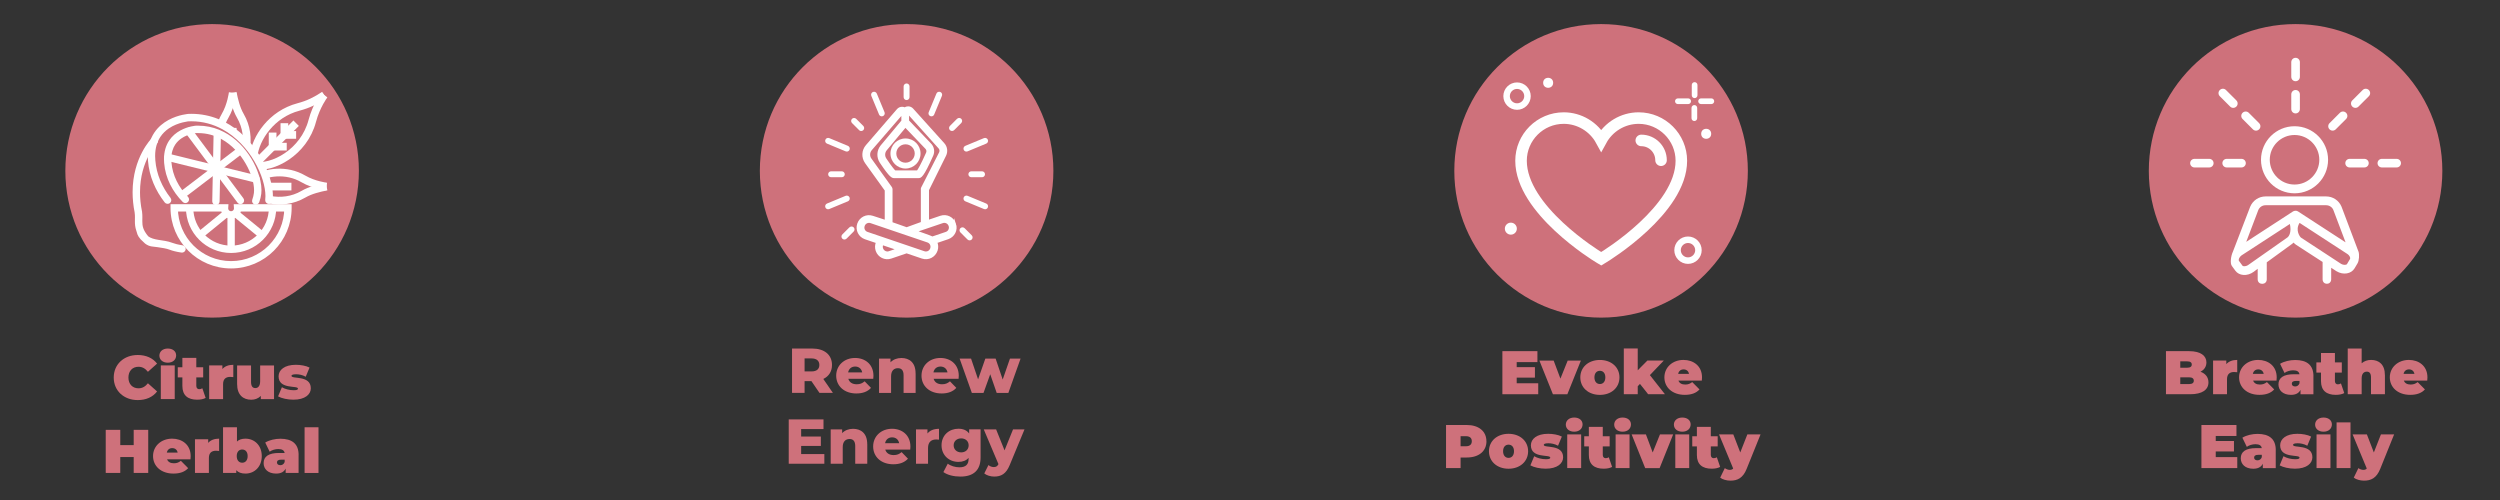
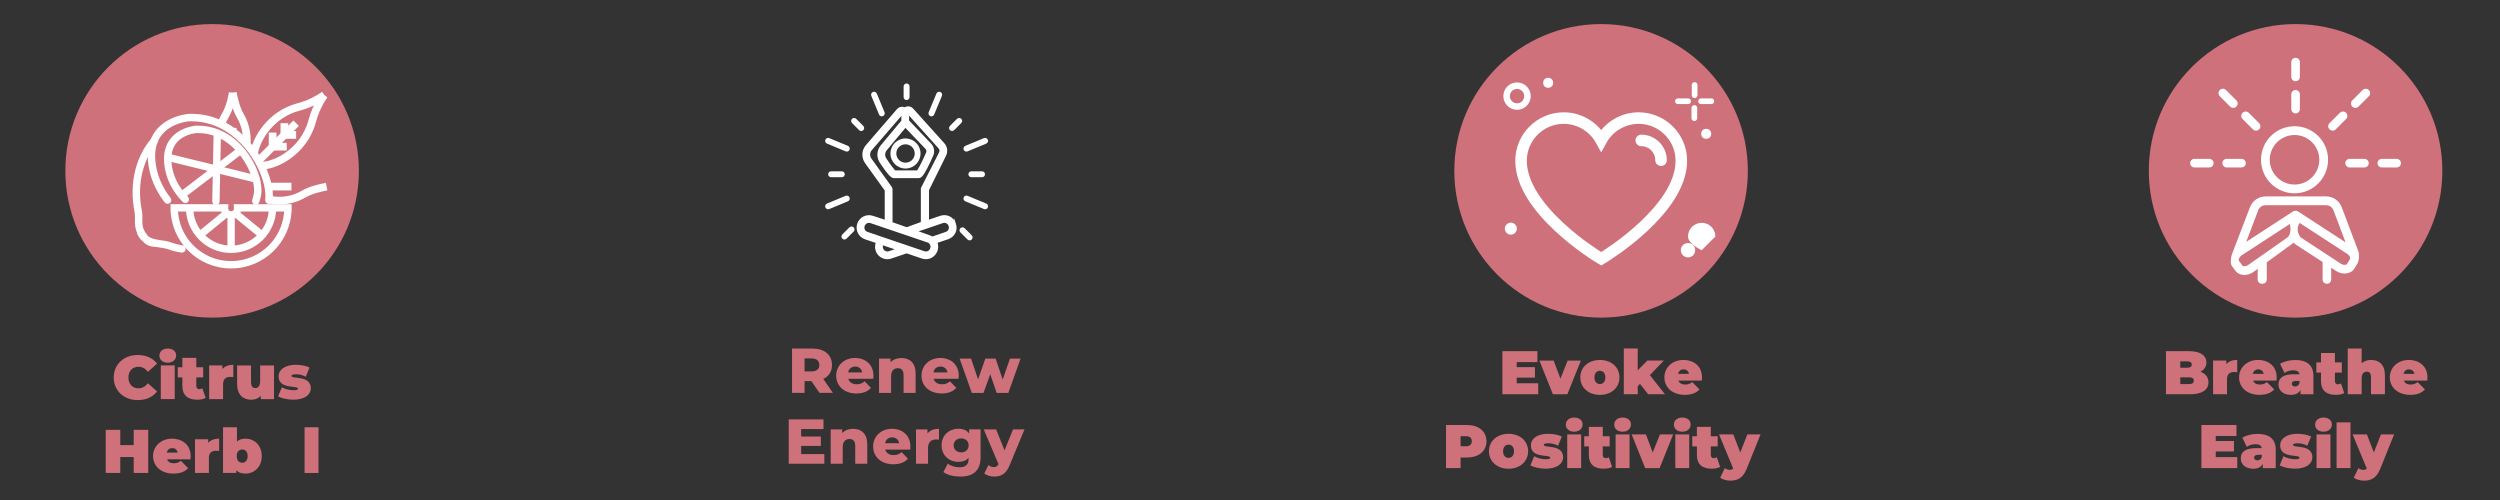
<svg xmlns="http://www.w3.org/2000/svg" id="Layer_1" data-name="Layer 1" viewBox="0 0 650 130">
  <rect x="0" y="0" width="650" height="130" fill="#333333" stroke="none" />
  <defs>
    <style>
      .cls-1 {
        stroke-width: .5px;
      }

      .cls-1, .cls-2, .cls-3, .cls-4 {
        stroke-miterlimit: 10;
      }

      .cls-1, .cls-2, .cls-3, .cls-4, .cls-5 {
        stroke: #fff;
      }

      .cls-1, .cls-4, .cls-6 {
        fill: #fff;
      }

      .cls-7 {
        fill: #ce717b;
      }

      .cls-7, .cls-6 {
        stroke-width: 0px;
      }

      .cls-2, .cls-3, .cls-5 {
        fill: none;
      }

      .cls-2, .cls-5 {
        stroke-width: 3px;
      }

      .cls-3 {
        stroke-width: 2px;
      }

      .cls-4 {
        stroke-width: .75px;
      }

      .cls-5 {
        stroke-linecap: round;
        stroke-linejoin: round;
      }
    </style>
  </defs>
  <g>
-     <circle class="cls-7" cx="235.72" cy="44.42" r="38.16" />
    <g>
      <path class="cls-6" d="m235.43,37.52c-1.32,0-2.39,1.07-2.39,2.39s1.07,2.39,2.39,2.39,2.4-1.07,2.4-2.39-1.07-2.39-2.4-2.39h0Zm0,6.3c-2.15,0-3.91-1.75-3.91-3.91s1.75-3.91,3.91-3.91,3.91,1.75,3.91,3.91-1.75,3.91-3.91,3.91h0Z" />
      <path class="cls-1" d="m245.99,60.53l-3.56,1.21c-.22-.16-4.35-1.6-4.35-1.6l6.98-2.37c.73-.25,1.56.12,1.83.94.25.75-.15,1.57-.9,1.82h0Zm-3.9,4.13c-.25.75-1.06,1.15-1.82.9l-14.81-5.03c-.71-.24-1.17-1.02-.88-1.86.26-.75,1.07-1.15,1.82-.9l14.81,5.03c.71.24,1.17,1.01.88,1.86h0Zm-10.91.9c-.74.25-1.57-.16-1.83-.94-.13-.39-.09-.8.1-1.14l3.93,1.33-2.19.74h0Zm-4.81-24.17c-.55-.77-.51-1.81.11-2.52l8.08-9.35.04.03v1.91l-5.45,6.53c-.97,1.21-1.04,2.9-.18,4.19,2.58,3.88,3.08,3.88,3.52,3.88h6.3c.54,0,1.09,0,3.61-5.67.45-1.01.23-2.17-.54-2.93l-5.75-6.03v-2.02s8.12,9.02,8.12,9.02c.31.35.38.86.17,1.28l-4.67,9.15c-.06.11-.07.19-.06.31v8.74l-3.94,1.43-3.92-1.38v-8.74c0-.16-.05-.32-.14-.45l-5.29-7.38h0Zm9.02-8.52l5.39,5.64c.34.34.43.83.24,1.27-1.37,3.09-2.15,4.4-2.45,4.77h-5.91c-.19-.16-.83-.81-2.42-3.2-.5-.74-.45-1.71.09-2.4l5.07-6.08h0Zm12.91,25.31c-.52-1.53-2.18-2.37-3.74-1.84l-3.27,1.11v-8.07l4.45-8.98c.49-.97.34-2.17-.39-2.98l-8.12-9.02c-.29-.32-.69-.5-1.12-.5-.32,0-.62.1-.87.27-.21-.1-.44-.16-.69-.16-.45,0-.86.19-1.16.54l-8.06,9.34c-1.08,1.25-1.16,3.05-.2,4.39l5.15,7.17v8.01l-3.41-1.11c-1.55-.52-3.21.3-3.75,1.88-.52,1.54.3,3.21,1.84,3.74l3.04,1.03c-.28.65-.33,1.41-.08,2.15.52,1.54,2.2,2.37,3.74,1.84l4.06-1.38,4.06,1.38c1.56.52,3.21-.3,3.75-1.89.24-.72.19-1.47-.09-2.12l3.03-1.03c1.5-.51,2.39-2.14,1.83-3.78h0Z" />
      <g>
        <path class="cls-6" d="m248.83,30.89l-1.85,1.85c-.3.3-.3.79,0,1.09.15.15.35.23.55.23s.4-.08.55-.23l1.85-1.85c.3-.3.3-.79,0-1.09-.3-.3-.79-.3-1.09,0Z" />
        <path class="cls-6" d="m252.55,44.54c-.43,0-.77.35-.77.77s.35.77.77.77h2.78c.43,0,.77-.35.77-.77,0-.43-.35-.77-.77-.77h-2.78Z" />
        <path class="cls-6" d="m250.79,59.33c-.3-.3-.79-.3-1.09,0-.3.3-.3.79,0,1.09l1.85,1.85c.15.15.35.23.55.23s.4-.08.55-.23c.3-.3.3-.79,0-1.09l-1.85-1.85Z" />
        <path class="cls-6" d="m235.71,26.02c.43,0,.77-.35.77-.77v-2.78c0-.43-.35-.77-.77-.77s-.77.35-.77.77v2.78c0,.43.35.77.77.77Z" />
        <path class="cls-6" d="m256.42,52.92l-4.85-2.01c-.39-.16-.85.02-1.01.42-.16.39.02.85.42,1.01l4.85,2.01c.1.04.2.06.3.06.3,0,.59-.18.71-.48.16-.39-.02-.85-.42-1.01Z" />
        <path class="cls-6" d="m251.27,39.41c.1,0,.2-.02.3-.06l4.85-2.01c.39-.16.58-.62.42-1.01-.16-.39-.62-.58-1.01-.42l-4.85,2.01c-.39.16-.58.62-.42,1.01.12.3.41.48.71.48Z" />
        <path class="cls-6" d="m241.88,30.19c.1.04.2.06.3.06.3,0,.59-.18.71-.48l2.01-4.85c.16-.39-.02-.85-.42-1.01-.39-.16-.85.02-1.01.42l-2.01,4.85c-.16.39.02.85.42,1.01Z" />
        <path class="cls-6" d="m223.36,33.84c.15.15.35.23.55.23s.4-.08.55-.23c.3-.3.3-.79,0-1.09l-1.85-1.85c-.3-.3-.79-.3-1.09,0s-.3.79,0,1.09l1.85,1.85Z" />
        <path class="cls-6" d="m218.87,46.08c.43,0,.77-.35.77-.77s-.35-.77-.77-.77h-2.78c-.43,0-.77.35-.77.77s.35.77.77.77h2.78Z" />
        <path class="cls-6" d="m220.85,59.11l-1.85,1.85c-.3.3-.3.79,0,1.09.15.15.35.23.55.23s.4-.08.55-.23l1.85-1.85c.3-.3.3-.79,0-1.09-.3-.3-.79-.3-1.09,0Z" />
        <path class="cls-6" d="m219.87,50.91l-4.85,2.01c-.39.16-.58.62-.42,1.01.12.3.41.48.71.48.1,0,.2-.02.3-.06l4.85-2.01c.39-.16.58-.62.42-1.01-.16-.39-.62-.58-1.01-.42Z" />
        <path class="cls-6" d="m220.46,37.92l-4.85-2.01c-.39-.16-.85.02-1.01.42-.16.39.02.85.42,1.01l4.85,2.01c.1.04.2.06.3.06.3,0,.59-.18.71-.48.16-.39-.02-.85-.42-1.01Z" />
        <path class="cls-6" d="m228.55,29.77c.12.3.41.48.71.48.1,0,.2-.02.3-.06.39-.16.58-.62.42-1.01l-2.01-4.85c-.16-.39-.62-.58-1.01-.42-.39.16-.58.62-.42,1.01l2.01,4.85Z" />
      </g>
    </g>
  </g>
  <g>
    <path class="cls-7" d="m210.97,99.09h-1.78v3.06h-3.26v-11.53h5.27c3.15,0,5.12,1.63,5.12,4.27,0,1.7-.82,2.95-2.26,3.64l2.49,3.62h-3.49l-2.09-3.06Zm.03-5.9h-1.81v3.38h1.81c1.35,0,2.03-.63,2.03-1.68s-.68-1.7-2.03-1.7Z" />
    <path class="cls-7" d="m227.05,98.48h-6.49c.26.91,1.04,1.43,2.19,1.43.87,0,1.45-.25,2.06-.77l1.65,1.71c-.86.95-2.11,1.45-3.81,1.45-3.18,0-5.24-1.96-5.24-4.63s2.09-4.6,4.91-4.6c2.64,0,4.78,1.68,4.78,4.63,0,.23-.03.53-.05.77Zm-6.54-1.65h3.66c-.17-.94-.86-1.53-1.83-1.53s-1.65.59-1.83,1.53Z" />
    <path class="cls-7" d="m238.06,97.05v5.11h-3.13v-4.6c0-1.29-.56-1.83-1.47-1.83-1.01,0-1.78.63-1.78,2.11v4.32h-3.13v-8.93h2.98v.97c.71-.74,1.71-1.12,2.83-1.12,2.09,0,3.69,1.2,3.69,3.97Z" />
    <path class="cls-7" d="m249.23,98.48h-6.49c.26.91,1.04,1.43,2.19,1.43.87,0,1.45-.25,2.06-.77l1.65,1.71c-.86.95-2.11,1.45-3.81,1.45-3.18,0-5.24-1.96-5.24-4.63s2.09-4.6,4.91-4.6c2.64,0,4.78,1.68,4.78,4.63,0,.23-.03.53-.05.77Zm-6.54-1.65h3.66c-.17-.94-.86-1.53-1.83-1.53s-1.65.59-1.83,1.53Z" />
    <path class="cls-7" d="m265.35,93.23l-3.18,8.93h-3.03l-1.68-4.86-1.75,4.86h-3.03l-3.18-8.93h2.97l1.83,5.4,1.89-5.4h2.67l1.84,5.45,1.89-5.45h2.75Z" />
    <path class="cls-7" d="m214.33,118.05v2.52h-9.26v-11.53h9.04v2.52h-5.81v1.94h5.12v2.44h-5.12v2.11h6.03Z" />
    <path class="cls-7" d="m225.49,115.46v5.11h-3.13v-4.6c0-1.29-.56-1.83-1.47-1.83-1.01,0-1.78.63-1.78,2.11v4.32h-3.13v-8.93h2.98v.97c.71-.74,1.71-1.12,2.83-1.12,2.09,0,3.69,1.2,3.69,3.97Z" />
    <path class="cls-7" d="m236.66,116.89h-6.49c.26.91,1.04,1.43,2.19,1.43.87,0,1.45-.25,2.06-.77l1.65,1.71c-.86.95-2.11,1.45-3.81,1.45-3.18,0-5.24-1.96-5.24-4.63s2.09-4.6,4.91-4.6c2.64,0,4.78,1.68,4.78,4.63,0,.23-.03.53-.05.77Zm-6.54-1.65h3.66c-.17-.94-.86-1.53-1.83-1.53s-1.65.59-1.83,1.53Z" />
    <path class="cls-7" d="m244.14,111.49v2.82c-.28-.03-.48-.05-.71-.05-1.27,0-2.14.64-2.14,2.21v4.1h-3.13v-8.93h2.98v1.07c.64-.81,1.68-1.22,3-1.22Z" />
    <path class="cls-7" d="m254.95,111.64v7.3c0,3.38-1.91,4.97-5.24,4.97-1.71,0-3.34-.39-4.43-1.17l1.14-2.19c.74.59,1.96.95,3.02.95,1.68,0,2.39-.76,2.39-2.16v-.3c-.61.71-1.52,1.05-2.65,1.05-2.37,0-4.38-1.68-4.38-4.32s2.01-4.3,4.38-4.3c1.24,0,2.19.4,2.8,1.24v-1.09h2.98Zm-3.1,4.15c0-1.09-.82-1.81-1.94-1.81s-1.96.72-1.96,1.81.84,1.83,1.96,1.83,1.94-.74,1.94-1.83Z" />
    <path class="cls-7" d="m266.37,111.64l-3.85,9.29c-.94,2.31-2.26,2.98-4.02,2.98-.94,0-1.99-.31-2.59-.81l1.09-2.19c.36.33.89.53,1.38.53.61,0,.95-.23,1.22-.76l-3.82-9.04h3.21l2.19,5.45,2.21-5.45h2.98Z" />
  </g>
  <g>
    <path class="cls-7" d="m574.2,99.41c0,1.95-1.65,3.09-4.74,3.09h-6.31v-11.2h5.99c3.09,0,4.53,1.23,4.53,2.93,0,1.04-.53,1.91-1.55,2.42,1.31.48,2.08,1.44,2.08,2.77Zm-7.33-5.47v1.67h1.76c.85,0,1.23-.29,1.23-.83s-.38-.83-1.23-.83h-1.76Zm3.52,5.04c0-.58-.42-.88-1.25-.88h-2.27v1.76h2.27c.83,0,1.25-.3,1.25-.88Z" />
    <path class="cls-7" d="m581.68,93.58v3.2c-.32-.05-.54-.06-.8-.06-1.09,0-1.86.5-1.86,1.89v3.89h-3.62v-8.76h3.44v.94c.64-.74,1.62-1.1,2.83-1.1Z" />
    <path class="cls-7" d="m591.89,98.96h-6.08c.26.67.86,1.02,1.76,1.02.8,0,1.25-.21,1.83-.64l1.89,1.91c-.85.93-2.08,1.41-3.83,1.41-3.22,0-5.3-1.94-5.3-4.55s2.13-4.53,4.96-4.53c2.59,0,4.82,1.57,4.82,4.53,0,.26-.03.59-.05.85Zm-6.15-1.75h2.82c-.14-.74-.67-1.17-1.41-1.17s-1.26.43-1.41,1.17Z" />
    <path class="cls-7" d="m601.49,97.79v4.71h-3.36v-1.15c-.42.88-1.25,1.31-2.48,1.31-2.14,0-3.25-1.22-3.25-2.72,0-1.7,1.28-2.64,4-2.64h1.46c-.11-.67-.62-1.02-1.65-1.02-.78,0-1.67.26-2.24.69l-1.15-2.38c1.02-.64,2.58-.99,3.94-.99,3.01,0,4.74,1.3,4.74,4.21Zm-3.62,1.86v-.61h-.9c-.77,0-1.1.26-1.1.74,0,.4.32.7.86.7.5,0,.94-.26,1.14-.83Z" />
    <path class="cls-7" d="m609.51,102.2c-.56.32-1.38.46-2.22.46-2.42,0-3.83-1.14-3.83-3.55v-2.24h-1.2v-2.64h1.2v-2.45h3.62v2.45h1.79v2.64h-1.79v2.21c0,.54.32.85.75.85.29,0,.58-.08.82-.24l.86,2.51Z" />
    <path class="cls-7" d="m620.08,97.51v4.99h-3.62v-4.37c0-1.09-.42-1.5-1.07-1.5-.74,0-1.36.46-1.36,1.76v4.11h-3.62v-11.88h3.62v3.83c.67-.58,1.52-.87,2.46-.87,2.02,0,3.58,1.17,3.58,3.92Z" />
    <path class="cls-7" d="m631.08,98.96h-6.08c.26.67.86,1.02,1.76,1.02.8,0,1.25-.21,1.83-.64l1.89,1.91c-.85.93-2.08,1.41-3.83,1.41-3.22,0-5.3-1.94-5.3-4.55s2.13-4.53,4.96-4.53c2.59,0,4.82,1.57,4.82,4.53,0,.26-.03.59-.05.85Zm-6.15-1.75h2.82c-.14-.74-.67-1.17-1.41-1.17s-1.26.43-1.41,1.17Z" />
    <path class="cls-7" d="m581.69,118.85v2.85h-9.32v-11.2h9.11v2.85h-5.39v1.31h4.74v2.72h-4.74v1.47h5.6Z" />
    <path class="cls-7" d="m591.69,117v4.71h-3.36v-1.15c-.42.88-1.25,1.31-2.48,1.31-2.14,0-3.25-1.22-3.25-2.72,0-1.7,1.28-2.64,4-2.64h1.46c-.11-.67-.62-1.02-1.65-1.02-.78,0-1.67.26-2.24.69l-1.15-2.38c1.02-.64,2.58-.99,3.94-.99,3.01,0,4.74,1.3,4.74,4.21Zm-3.62,1.86v-.61h-.9c-.77,0-1.1.26-1.1.74,0,.4.32.7.86.7.5,0,.94-.26,1.14-.83Z" />
    <path class="cls-7" d="m592.71,121l.99-2.38c.83.5,2.02.78,3.06.78.88,0,1.12-.16,1.12-.42,0-.9-5.04.3-5.04-3.2,0-1.65,1.54-2.99,4.48-2.99,1.28,0,2.64.24,3.57.72l-.99,2.38c-.9-.5-1.79-.64-2.53-.64-.93,0-1.18.21-1.18.42,0,.91,5.03-.27,5.03,3.23,0,1.58-1.49,2.96-4.53,2.96-1.5,0-3.07-.35-3.97-.86Z" />
    <path class="cls-7" d="m601.93,110.4c0-1.04.85-1.84,2.18-1.84s2.18.74,2.18,1.78c0,1.1-.85,1.9-2.18,1.9s-2.18-.8-2.18-1.84Zm.37,2.54h3.62v8.76h-3.62v-8.76Z" />
    <path class="cls-7" d="m607.51,109.82h3.62v11.88h-3.62v-11.88Z" />
    <path class="cls-7" d="m622.47,112.95l-3.6,8.93c-.96,2.4-2.37,3.09-4.23,3.09-.96,0-2.06-.3-2.66-.78l1.2-2.48c.35.27.85.46,1.28.46s.7-.13.9-.35l-3.68-8.87h3.71l1.81,4.69,1.84-4.69h3.42Z" />
  </g>
  <g>
    <circle class="cls-7" cx="596.85" cy="44.42" r="38.16" />
    <g>
      <path class="cls-6" d="m596.58,35.1c-3.55,0-6.44,2.89-6.44,6.44s2.89,6.44,6.44,6.44,6.44-2.89,6.44-6.44-2.89-6.44-6.44-6.44h0Zm0,15.16c-4.81,0-8.72-3.91-8.72-8.72s3.91-8.72,8.72-8.72,8.72,3.91,8.72,8.72-3.91,8.72-8.72,8.72h0Z" />
      <path class="cls-6" d="m611.01,67.33l-.78,1.31c-.18.31-1,.29-1.52-.02l-10.45-6.84c-.25-.15-1.58-1.93-.37-3.83l12.34,8.03c.71.43.93,1.08.77,1.35h0Zm-14.85-12.34l-12.14,7.89,3.14-8.27c.32-.76,1.06-1.25,1.88-1.25h15.75c.83,0,1.56.49,1.87,1.21l3.19,8.44-12.34-8.02c-.37-.28-.99-.24-1.36,0h0Zm-1.46,6.77l-10.07,7.07c-.67.5-1.42.48-1.6.23l-.9-1.23c-.2-.28.08-1,.66-1.42l12.58-8.18c.44,2.03-.14,3.15-.67,3.54h0Zm18.5,3.64l-4.41-11.68c-.68-1.61-2.24-2.65-3.99-2.65h-15.75c-1.74,0-3.31,1.04-4,2.68l-4.48,11.65c-.55,1.17-.79,3.06-.28,3.75l.9,1.23c.96,1.32,3.05,1.54,4.79.28l1.02-.78v2.74c0,1.57,2.36,1.57,2.36,0v-4.42l6.6-4.8c.14-.1.27-.21.39-.33.17.23.41.45.7.62l6.83,4.42v4.5c0,1.56,2.22,1.57,2.23,0v-2.99l1.38.9c1.76,1.06,3.84.68,4.69-.74l.78-1.31c.42-.71.52-2.31.24-3.1h0Z" />
      <path class="cls-6" d="m574.39,43.54h-3.81c-.63,0-1.14-.49-1.14-1.12s.51-1.12,1.14-1.12h3.81c.63,0,1.14.49,1.14,1.12s-.51,1.12-1.14,1.12h0Z" />
      <path class="cls-6" d="m582.77,43.54h-3.81c-.63,0-1.14-.49-1.14-1.12s.51-1.12,1.14-1.12h3.81c.63,0,1.14.49,1.14,1.12s-.51,1.12-1.14,1.12h0Z" />
      <path class="cls-6" d="m614.73,43.54h-3.81c-.63,0-1.14-.49-1.14-1.12s.51-1.12,1.14-1.12h3.81c.63,0,1.14.49,1.14,1.12s-.51,1.12-1.14,1.12h0Z" />
      <path class="cls-6" d="m623.11,43.54h-3.81c-.63,0-1.14-.49-1.14-1.12s.51-1.12,1.14-1.12h3.81c.63,0,1.14.49,1.14,1.12s-.51,1.12-1.14,1.12h0Z" />
      <path class="cls-6" d="m579.84,27.71l-2.69-2.69c-.45-.45-.45-1.17,0-1.61.45-.45,1.17-.45,1.61,0l2.69,2.69c.45.45.45,1.17,0,1.61-.45.45-1.17.45-1.61,0h0Z" />
      <path class="cls-6" d="m596.85,21.12c-.63,0-1.12-.51-1.12-1.14v-3.81c0-.63.49-1.14,1.12-1.14s1.12.51,1.12,1.14v3.81c0,.63-.49,1.14-1.12,1.14h0Z" />
      <path class="cls-6" d="m596.85,29.49c-.63,0-1.12-.51-1.12-1.14v-3.81c0-.63.49-1.14,1.12-1.14s1.12.51,1.12,1.14v3.81c0,.63-.49,1.14-1.12,1.14h0Z" />
      <path class="cls-6" d="m585.76,33.63l-2.69-2.69c-.45-.45-.45-1.17,0-1.61s1.17-.45,1.61,0l2.69,2.69c.45.45.45,1.17,0,1.61-.45.45-1.17.45-1.61,0h0Z" />
      <path class="cls-6" d="m611.6,27.71c-.45-.45-.45-1.17,0-1.61l2.69-2.69c.45-.45,1.17-.45,1.61,0,.45.45.45,1.17,0,1.61l-2.69,2.69c-.44.45-1.17.45-1.61,0h0Z" />
      <path class="cls-6" d="m605.68,33.63c-.45-.45-.45-1.17,0-1.61l2.69-2.69c.45-.45,1.17-.45,1.61,0,.45.45.45,1.17,0,1.61l-2.69,2.69c-.45.45-1.17.44-1.61,0h0Z" />
    </g>
  </g>
  <g>
    <path class="cls-7" d="m29.57,98.16c0-3.44,2.64-5.86,6.24-5.86,2.19,0,3.92.8,5.03,2.24l-2.38,2.13c-.66-.83-1.44-1.31-2.45-1.31-1.57,0-2.62,1.09-2.62,2.8s1.06,2.8,2.62,2.8c1.01,0,1.79-.48,2.45-1.31l2.38,2.13c-1.1,1.44-2.83,2.24-5.03,2.24-3.6,0-6.24-2.42-6.24-5.86Z" />
    <path class="cls-7" d="m41.44,92.46c0-1.04.85-1.84,2.18-1.84s2.18.74,2.18,1.78c0,1.1-.85,1.9-2.18,1.9s-2.18-.8-2.18-1.84Zm.37,2.54h3.62v8.76h-3.62v-8.76Z" />
    <path class="cls-7" d="m53.47,103.46c-.56.32-1.38.46-2.22.46-2.42,0-3.83-1.14-3.83-3.55v-2.24h-1.2v-2.64h1.2v-2.45h3.62v2.45h1.79v2.64h-1.79v2.21c0,.54.32.85.75.85.29,0,.58-.08.82-.24l.86,2.51Z" />
    <path class="cls-7" d="m60.66,94.85v3.2c-.32-.05-.54-.06-.8-.06-1.09,0-1.86.5-1.86,1.89v3.89h-3.62v-8.76h3.44v.94c.64-.74,1.62-1.1,2.83-1.1Z" />
    <path class="cls-7" d="m71.25,95.01v8.76h-3.44v-.83c-.66.67-1.54.99-2.48.99-2.1,0-3.68-1.23-3.68-4.08v-4.83h3.62v4.21c0,1.25.43,1.67,1.14,1.67.62,0,1.23-.46,1.23-1.76v-4.11h3.62Z" />
    <path class="cls-7" d="m72.3,103.06l.99-2.38c.83.5,2.02.78,3.06.78.88,0,1.12-.16,1.12-.42,0-.9-5.04.3-5.04-3.2,0-1.65,1.54-2.99,4.48-2.99,1.28,0,2.64.24,3.57.72l-.99,2.38c-.9-.5-1.79-.64-2.53-.64-.93,0-1.18.21-1.18.42,0,.91,5.03-.27,5.03,3.23,0,1.58-1.49,2.96-4.53,2.96-1.5,0-3.07-.35-3.97-.86Z" />
    <path class="cls-7" d="m38.54,111.76v11.2h-3.78v-4.13h-3.49v4.13h-3.78v-11.2h3.78v3.97h3.49v-3.97h3.78Z" />
    <path class="cls-7" d="m49.52,119.43h-6.08c.26.67.86,1.02,1.76,1.02.8,0,1.25-.21,1.83-.64l1.89,1.91c-.85.93-2.08,1.41-3.83,1.41-3.22,0-5.3-1.94-5.3-4.55s2.13-4.53,4.96-4.53c2.59,0,4.82,1.57,4.82,4.53,0,.26-.03.59-.05.85Zm-6.15-1.75h2.82c-.14-.74-.67-1.17-1.41-1.17s-1.26.43-1.41,1.17Z" />
    <path class="cls-7" d="m56.97,114.05v3.2c-.32-.05-.54-.06-.8-.06-1.09,0-1.86.5-1.86,1.89v3.89h-3.62v-8.76h3.44v.94c.64-.74,1.62-1.1,2.83-1.1Z" />
    <path class="cls-7" d="m68.06,118.58c0,2.82-1.94,4.55-4.23,4.55-1.09,0-1.87-.29-2.4-.88v.72h-3.44v-11.88h3.62v3.71c.53-.51,1.26-.75,2.22-.75,2.29,0,4.23,1.71,4.23,4.53Zm-3.67,0c0-1.14-.62-1.71-1.42-1.71s-1.42.58-1.42,1.71.62,1.73,1.42,1.73,1.42-.59,1.42-1.73Z" />
-     <path class="cls-7" d="m77.63,118.26v4.71h-3.36v-1.15c-.42.88-1.25,1.31-2.48,1.31-2.14,0-3.25-1.22-3.25-2.72,0-1.7,1.28-2.64,4-2.64h1.46c-.11-.67-.62-1.02-1.65-1.02-.78,0-1.67.26-2.24.69l-1.15-2.38c1.02-.64,2.58-.99,3.94-.99,3.01,0,4.74,1.3,4.74,4.21Zm-3.62,1.86v-.61h-.9c-.77,0-1.1.26-1.1.74,0,.4.32.7.86.7.5,0,.94-.26,1.14-.83Z" />
    <path class="cls-7" d="m79.19,111.09h3.62v11.88h-3.62v-11.88Z" />
  </g>
  <g>
    <circle class="cls-7" cx="55.15" cy="44.42" r="38.16" />
    <g>
      <line class="cls-3" x1="56.24" y1="52.78" x2="76.99" y2="32.03" />
      <line class="cls-3" x1="60.51" y1="48.51" x2="60.51" y2="33.25" />
      <path class="cls-3" d="m58.68,42.92c-2-3.06-2.77-8.31-.16-12.79,1.61-2.76,1.99-6.03,1.99-6.03" />
      <path class="cls-3" d="m60.51,44.85c3.18-2.12,5.3-9.04,1.99-14.72-1.07-1.83-1.6-4.09-1.99-6.03" />
      <line class="cls-3" x1="60.51" y1="48.51" x2="75.77" y2="48.51" />
-       <path class="cls-3" d="m66.1,46.68c3.06-2,8.31-2.77,12.79-.16,2.76,1.61,6.03,1.99,6.03,1.99" />
      <path class="cls-3" d="m64.17,48.51c2.12,3.18,9.04,5.3,14.72,1.99,1.83-1.07,4.09-1.6,6.03-1.99" />
      <path class="cls-3" d="m84.31,24.71s-2.07,2.76-3.12,6.73c-2.15,8.18-10.37,12.54-15.19,11.57" />
      <path class="cls-3" d="m65.92,40.66c.51-4.78,4.7-11,11.66-12.84,2.63-.69,4.61-1.7,6.73-3.11" />
      <polyline class="cls-3" points="70.88 34.47 70.88 38.13 74.55 38.13" />
      <polyline class="cls-3" points="73.94 32.03 73.94 35.08 76.99 35.08" />
    </g>
    <polygon class="cls-7" points="38.49 38.87 36.03 43.72 35.73 48.97 35.73 55.86 36.43 58.92 37.11 61.44 39.36 62.79 43.66 63.63 48.7 64.7 52.9 67.79 58.83 69.39 64.51 67.98 68.34 65.98 71.14 62.58 73.95 57.46 74.58 54.63 69.43 54.13 69.43 51.01 68.14 42.94 60.67 34.18 54.85 32 51.16 31.22 45.14 31.22 40.77 34.65 38.49 38.87" />
    <g>
      <path class="cls-4" d="m70.51,52.11c.05-.36.07-.74.07-1.14,0-1.86-.48-4.07-1.4-6.37-1.38-3.45-3.74-7.08-7-9.88-3.26-2.8-7.45-4.75-12.42-4.75-.22,0-.43,0-.65.01h-.02s-2.55.16-5.11,1.55c-1.28.7-2.58,1.71-3.56,3.18-.98,1.47-1.62,3.39-1.62,5.84,0,.39.02.8.05,1.23.32,4,1.92,7.61,4.27,10.62.2.25.56.3.82.1.25-.2.3-.56.1-.82-2.23-2.86-3.73-6.25-4.03-9.99-.03-.39-.05-.77-.05-1.13,0-2.24.58-3.91,1.43-5.19.64-.96,1.44-1.7,2.28-2.28,1.27-.87,2.65-1.35,3.72-1.62.53-.13.98-.21,1.29-.26.16-.02.28-.04.36-.04.04,0,.07,0,.09,0h.02s0,0,0,0l-.04-.58.02.58c.21,0,.41-.01.61-.01,3.1,0,5.87.81,8.29,2.13,3.63,1.98,6.49,5.14,8.42,8.45.97,1.65,1.71,3.34,2.2,4.93.49,1.59.74,3.08.74,4.32,0,.35-.02.68-.06.99-.04.32.19.61.5.65.32.04.61-.19.65-.5Z" />
      <path class="cls-4" d="m39.73,36.2s-1.25,1.24-2.46,3.56c-1.21,2.32-2.42,5.75-2.42,10.22,0,1.66.17,3.46.56,5.39l.57-.12-.58.07c.05.4.06.77.06,1.13s-.01.73-.01,1.1c0,.69.05,1.44.33,2.26.28.82.19,1.14,1.06,2.16l1.14,1.08c1.07.8,1.84.65,3.01.84,1.17.19,2.31.31,3.3.7.62.24,1.62.52,2.95.71.32.05.61-.18.66-.49.05-.32-.18-.61-.49-.66-1.25-.18-2.19-.45-2.7-.65-1.19-.46-2.41-.58-3.53-.76-1.13-.18-2.13-.43-2.95-1.05l.1.09h0c-.8-.95-1.22-1.7-1.44-2.36-.22-.66-.26-1.23-.26-1.88,0-.34.01-.71.01-1.1s-.01-.81-.07-1.26v-.05c-.39-1.86-.54-3.58-.54-5.16,0-4.25,1.15-7.5,2.29-9.68.57-1.09,1.14-1.91,1.56-2.46.21-.27.39-.48.51-.61.06-.07.11-.12.14-.15l.03-.03h0c.23-.23.23-.6,0-.83-.23-.23-.59-.23-.82,0Z" />
      <path class="cls-4" d="m67.05,52.44c.26-.71.43-1.42.51-2.1.04-.29.05-.59.05-.9,0-1.46-.37-3.18-1.08-4.98-1.06-2.69-2.88-5.52-5.4-7.7-2.52-2.18-5.76-3.71-9.6-3.71-.17,0-.34,0-.5,0h-.02s-1.98.12-3.97,1.22c-1,.55-2.01,1.35-2.77,2.51-.76,1.16-1.26,2.68-1.26,4.59,0,.31.01.63.04.96.31,3.89,2.15,7.31,4.74,9.93.23.23.59.23.82,0,.23-.23.23-.59,0-.82-2.43-2.47-4.12-5.63-4.41-9.21-.02-.3-.04-.59-.04-.87,0-1.72.44-2.98,1.07-3.95.48-.73,1.08-1.29,1.71-1.73.96-.66,2-1.03,2.8-1.23.4-.1.74-.16.98-.19.12-.02.21-.03.27-.03h.07s.02,0,.02,0h0l-.04-.58.02.58c.16,0,.31,0,.46,0,2.35,0,4.45.62,6.28,1.63,2.75,1.52,4.93,3.95,6.4,6.5.74,1.27,1.3,2.57,1.67,3.79.38,1.22.56,2.36.56,3.3,0,.27-.01.52-.04.75-.07.59-.22,1.22-.45,1.85-.11.3.05.64.35.75.3.11.64-.05.75-.35Z" />
      <path class="cls-4" d="m55.91,34.75l-.35,17.6c0,.32.25.59.57.59s.59-.25.59-.57l.35-17.6c0-.32-.25-.59-.57-.59-.32,0-.59.25-.59.57" />
-       <path class="cls-4" d="m48.65,34.5l13.4,17.97c.19.26.56.31.81.12.26-.19.31-.56.12-.81l-13.4-17.97c-.19-.26-.56-.31-.81-.12-.26.19-.31.56-.12.81" />
      <path class="cls-4" d="m43.57,41.47l22.88,5.64c.31.08.63-.11.7-.43.08-.31-.11-.63-.43-.7l-22.88-5.64c-.31-.08-.63.11-.7.43-.08.31.11.63.43.7" />
      <path class="cls-4" d="m62.09,38.7l-14.77,11.26c-.26.19-.31.56-.11.82.2.26.56.31.82.11l14.77-11.26c.26-.19.3-.56.11-.82-.19-.26-.56-.31-.82-.11" />
      <path class="cls-4" d="m70.28,54.04c0,2.82-1.14,5.36-2.99,7.21-1.85,1.85-4.39,2.99-7.21,2.99s-5.36-1.14-7.21-2.99c-1.85-1.85-2.99-4.39-2.99-7.21h-1.16c0,6.27,5.09,11.36,11.36,11.36s11.36-5.08,11.36-11.36h-1.16Z" />
      <path class="cls-4" d="m61.79,54.04l-.58.04c0,.05,0,.09.01.1h0s.22-.02.22-.02h-.23v.03s.23-.03.23-.03h-.23c0,.62-.5,1.13-1.13,1.13-.62,0-1.13-.5-1.13-1.13h-.27l.27.03v-.03s-.27,0-.27,0l.27.03h0s0,0,0,0h0s0,0,0,0c0,0,0-.04.01-.1l.04-.62h-14.29v.58c0,8.49,6.88,15.37,15.37,15.37s15.37-6.88,15.37-15.37v-.58h-14.29l.04.62.58-.04v.58h13.09v-.58h-.58c0,3.93-1.59,7.47-4.16,10.05-2.57,2.57-6.12,4.16-10.05,4.16s-7.47-1.59-10.05-4.16c-2.57-2.57-4.16-6.12-4.16-10.05h-.58v.58h13.09v-.58l-.58-.04h.13s-.13,0-.13,0h0s.13.02.13.02l-.13-.02s-.01.06-.01.15c0,1.27,1.03,2.29,2.29,2.29,1.27,0,2.29-1.03,2.29-2.29,0-.06,0-.11,0-.13v-.02s-.13.02-.13.02h.13s0-.02,0-.02l-.13.02h.13s-.58.03-.58.03v.58-.58Z" />
      <polyline class="cls-4" points="59.51 55.86 59.51 64.82 60.67 64.82 60.67 55.86" />
      <polyline class="cls-4" points="60.98 56.02 67.91 61.69 68.64 60.79 61.71 55.12" />
      <polyline class="cls-4" points="58.4 55.12 51.47 60.79 52.2 61.69 59.13 56.02" />
    </g>
  </g>
  <g>
    <path class="cls-7" d="m399.94,99.65v2.85h-9.32v-11.2h9.11v2.85h-5.39v1.31h4.74v2.72h-4.74v1.47h5.6Z" />
    <path class="cls-7" d="m411.03,93.75l-3.52,8.76h-3.75l-3.52-8.76h3.71l1.76,4.69,1.89-4.69h3.42Z" />
    <path class="cls-7" d="m410.88,98.12c0-2.66,2.13-4.53,5.09-4.53s5.09,1.87,5.09,4.53-2.11,4.55-5.09,4.55-5.09-1.89-5.09-4.55Zm6.51,0c0-1.14-.62-1.71-1.42-1.71s-1.42.58-1.42,1.71.62,1.73,1.42,1.73,1.42-.59,1.42-1.73Z" />
    <path class="cls-7" d="m426.39,99.81l-.58.62v2.06h-3.62v-11.88h3.62v5.67l2.51-2.54h4.27l-3.62,3.79,3.91,4.96h-4.37l-2.13-2.69Z" />
    <path class="cls-7" d="m442.47,98.96h-6.08c.26.67.86,1.02,1.76,1.02.8,0,1.25-.21,1.83-.64l1.89,1.91c-.85.93-2.08,1.41-3.83,1.41-3.22,0-5.3-1.94-5.3-4.55s2.13-4.53,4.96-4.53c2.59,0,4.82,1.57,4.82,4.53,0,.26-.03.59-.05.85Zm-6.15-1.75h2.82c-.14-.74-.67-1.17-1.41-1.17s-1.26.43-1.41,1.17Z" />
    <path class="cls-7" d="m386.48,114.72c0,2.59-1.99,4.23-5.11,4.23h-1.62v2.75h-3.78v-11.2h5.39c3.12,0,5.11,1.63,5.11,4.23Zm-3.81,0c0-.82-.5-1.31-1.54-1.31h-1.38v2.62h1.38c1.04,0,1.54-.5,1.54-1.31Z" />
    <path class="cls-7" d="m387.13,117.32c0-2.66,2.13-4.53,5.09-4.53s5.09,1.87,5.09,4.53-2.11,4.55-5.09,4.55-5.09-1.89-5.09-4.55Zm6.51,0c0-1.14-.62-1.71-1.42-1.71s-1.42.58-1.42,1.71.62,1.73,1.42,1.73,1.42-.59,1.42-1.73Z" />
    <path class="cls-7" d="m397.9,121l.99-2.38c.83.5,2.02.78,3.06.78.88,0,1.12-.16,1.12-.42,0-.9-5.04.3-5.04-3.2,0-1.65,1.54-2.99,4.48-2.99,1.28,0,2.64.24,3.57.72l-.99,2.38c-.9-.5-1.79-.64-2.53-.64-.93,0-1.18.21-1.18.42,0,.91,5.03-.27,5.03,3.23,0,1.58-1.49,2.96-4.53,2.96-1.5,0-3.07-.35-3.97-.86Z" />
    <path class="cls-7" d="m407.11,110.4c0-1.04.85-1.84,2.18-1.84s2.18.74,2.18,1.78c0,1.1-.85,1.9-2.18,1.9s-2.18-.8-2.18-1.84Zm.37,2.54h3.62v8.76h-3.62v-8.76Z" />
    <path class="cls-7" d="m419.15,121.4c-.56.32-1.38.46-2.22.46-2.42,0-3.83-1.14-3.83-3.55v-2.24h-1.2v-2.64h1.2v-2.45h3.62v2.45h1.79v2.64h-1.79v2.21c0,.54.32.85.75.85.29,0,.58-.08.82-.24l.86,2.51Z" />
    <path class="cls-7" d="m419.69,110.4c0-1.04.85-1.84,2.18-1.84s2.18.74,2.18,1.78c0,1.1-.85,1.9-2.18,1.9s-2.18-.8-2.18-1.84Zm.37,2.54h3.62v8.76h-3.62v-8.76Z" />
    <path class="cls-7" d="m435.02,112.95l-3.52,8.76h-3.75l-3.52-8.76h3.71l1.76,4.69,1.89-4.69h3.42Z" />
    <path class="cls-7" d="m435.21,110.4c0-1.04.85-1.84,2.18-1.84s2.18.74,2.18,1.78c0,1.1-.85,1.9-2.18,1.9s-2.18-.8-2.18-1.84Zm.37,2.54h3.62v8.76h-3.62v-8.76Z" />
    <path class="cls-7" d="m447.24,121.4c-.56.32-1.38.46-2.22.46-2.42,0-3.83-1.14-3.83-3.55v-2.24h-1.2v-2.64h1.2v-2.45h3.62v2.45h1.79v2.64h-1.79v2.21c0,.54.32.85.75.85.29,0,.58-.08.82-.24l.86,2.51Z" />
    <path class="cls-7" d="m457.74,112.95l-3.6,8.93c-.96,2.4-2.37,3.09-4.23,3.09-.96,0-2.06-.3-2.66-.78l1.2-2.48c.35.27.85.46,1.28.46s.7-.13.9-.35l-3.68-8.87h3.71l1.81,4.69,1.84-4.69h3.42Z" />
  </g>
  <g>
    <circle class="cls-7" cx="416.28" cy="44.42" r="38.16" />
    <g>
      <path class="cls-2" d="m415.79,66.96c-.83-.5-20.32-12.48-20.32-25.16,0-6.12,4.98-11.1,11.1-11.1,4.11,0,7.83,2.29,9.74,5.79,1.91-3.5,5.63-5.79,9.74-5.79,6.12,0,11.1,4.98,11.1,11.1,0,12.68-19.49,24.66-20.32,25.16l-.51.31-.51-.31Z" />
      <path class="cls-5" d="m426.73,36.51c2.84,0,5.14,2.31,5.14,5.15" />
      <path class="cls-6" d="m397.99,24.99c0,1.96-1.6,3.56-3.56,3.56s-3.56-1.6-3.56-3.56,1.6-3.56,3.56-3.56,3.56,1.6,3.56,3.56Zm-5.43,0c0,1.03.84,1.87,1.87,1.87s1.87-.84,1.87-1.87-.84-1.87-1.87-1.87-1.87.84-1.87,1.87Z" />
      <circle class="cls-6" cx="392.82" cy="59.45" r="1.56" />
      <circle class="cls-6" cx="402.52" cy="21.53" r="1.3" />
-       <path class="cls-6" d="m442.44,65.05c0,1.96-1.6,3.56-3.56,3.56s-3.56-1.6-3.56-3.56,1.6-3.56,3.56-3.56,3.56,1.6,3.56,3.56Zm-5.43,0c0,1.03.84,1.87,1.87,1.87s1.87-.84,1.87-1.87-.84-1.87-1.87-1.87-1.87.84-1.87,1.87Z" />
+       <path class="cls-6" d="m442.44,65.05s-3.56-1.6-3.56-3.56,1.6-3.56,3.56-3.56,3.56,1.6,3.56,3.56Zm-5.43,0c0,1.03.84,1.87,1.87,1.87s1.87-.84,1.87-1.87-.84-1.87-1.87-1.87-1.87.84-1.87,1.87Z" />
      <circle class="cls-6" cx="443.61" cy="34.79" r="1.3" />
      <g>
        <path class="cls-6" d="m440.53,31.47c.41,0,.74-.33.74-.74v-2.67c0-.41-.33-.74-.74-.74s-.74.33-.74.74v2.67c0,.41.33.74.74.74Z" />
        <path class="cls-6" d="m440.6,25.51c.41,0,.74-.33.74-.74v-2.67c0-.41-.33-.74-.74-.74s-.74.33-.74.74v2.67c0,.41.33.74.74.74Z" />
        <path class="cls-6" d="m435.51,26.32c0,.41.33.74.74.74h2.67c.41,0,.74-.33.74-.74s-.33-.74-.74-.74h-2.67c-.41,0-.74.33-.74.74Z" />
        <path class="cls-6" d="m441.54,26.32c0,.41.33.74.74.74h2.67c.41,0,.74-.33.74-.74s-.33-.74-.74-.74h-2.67c-.41,0-.74.33-.74.74Z" />
      </g>
    </g>
  </g>
</svg>